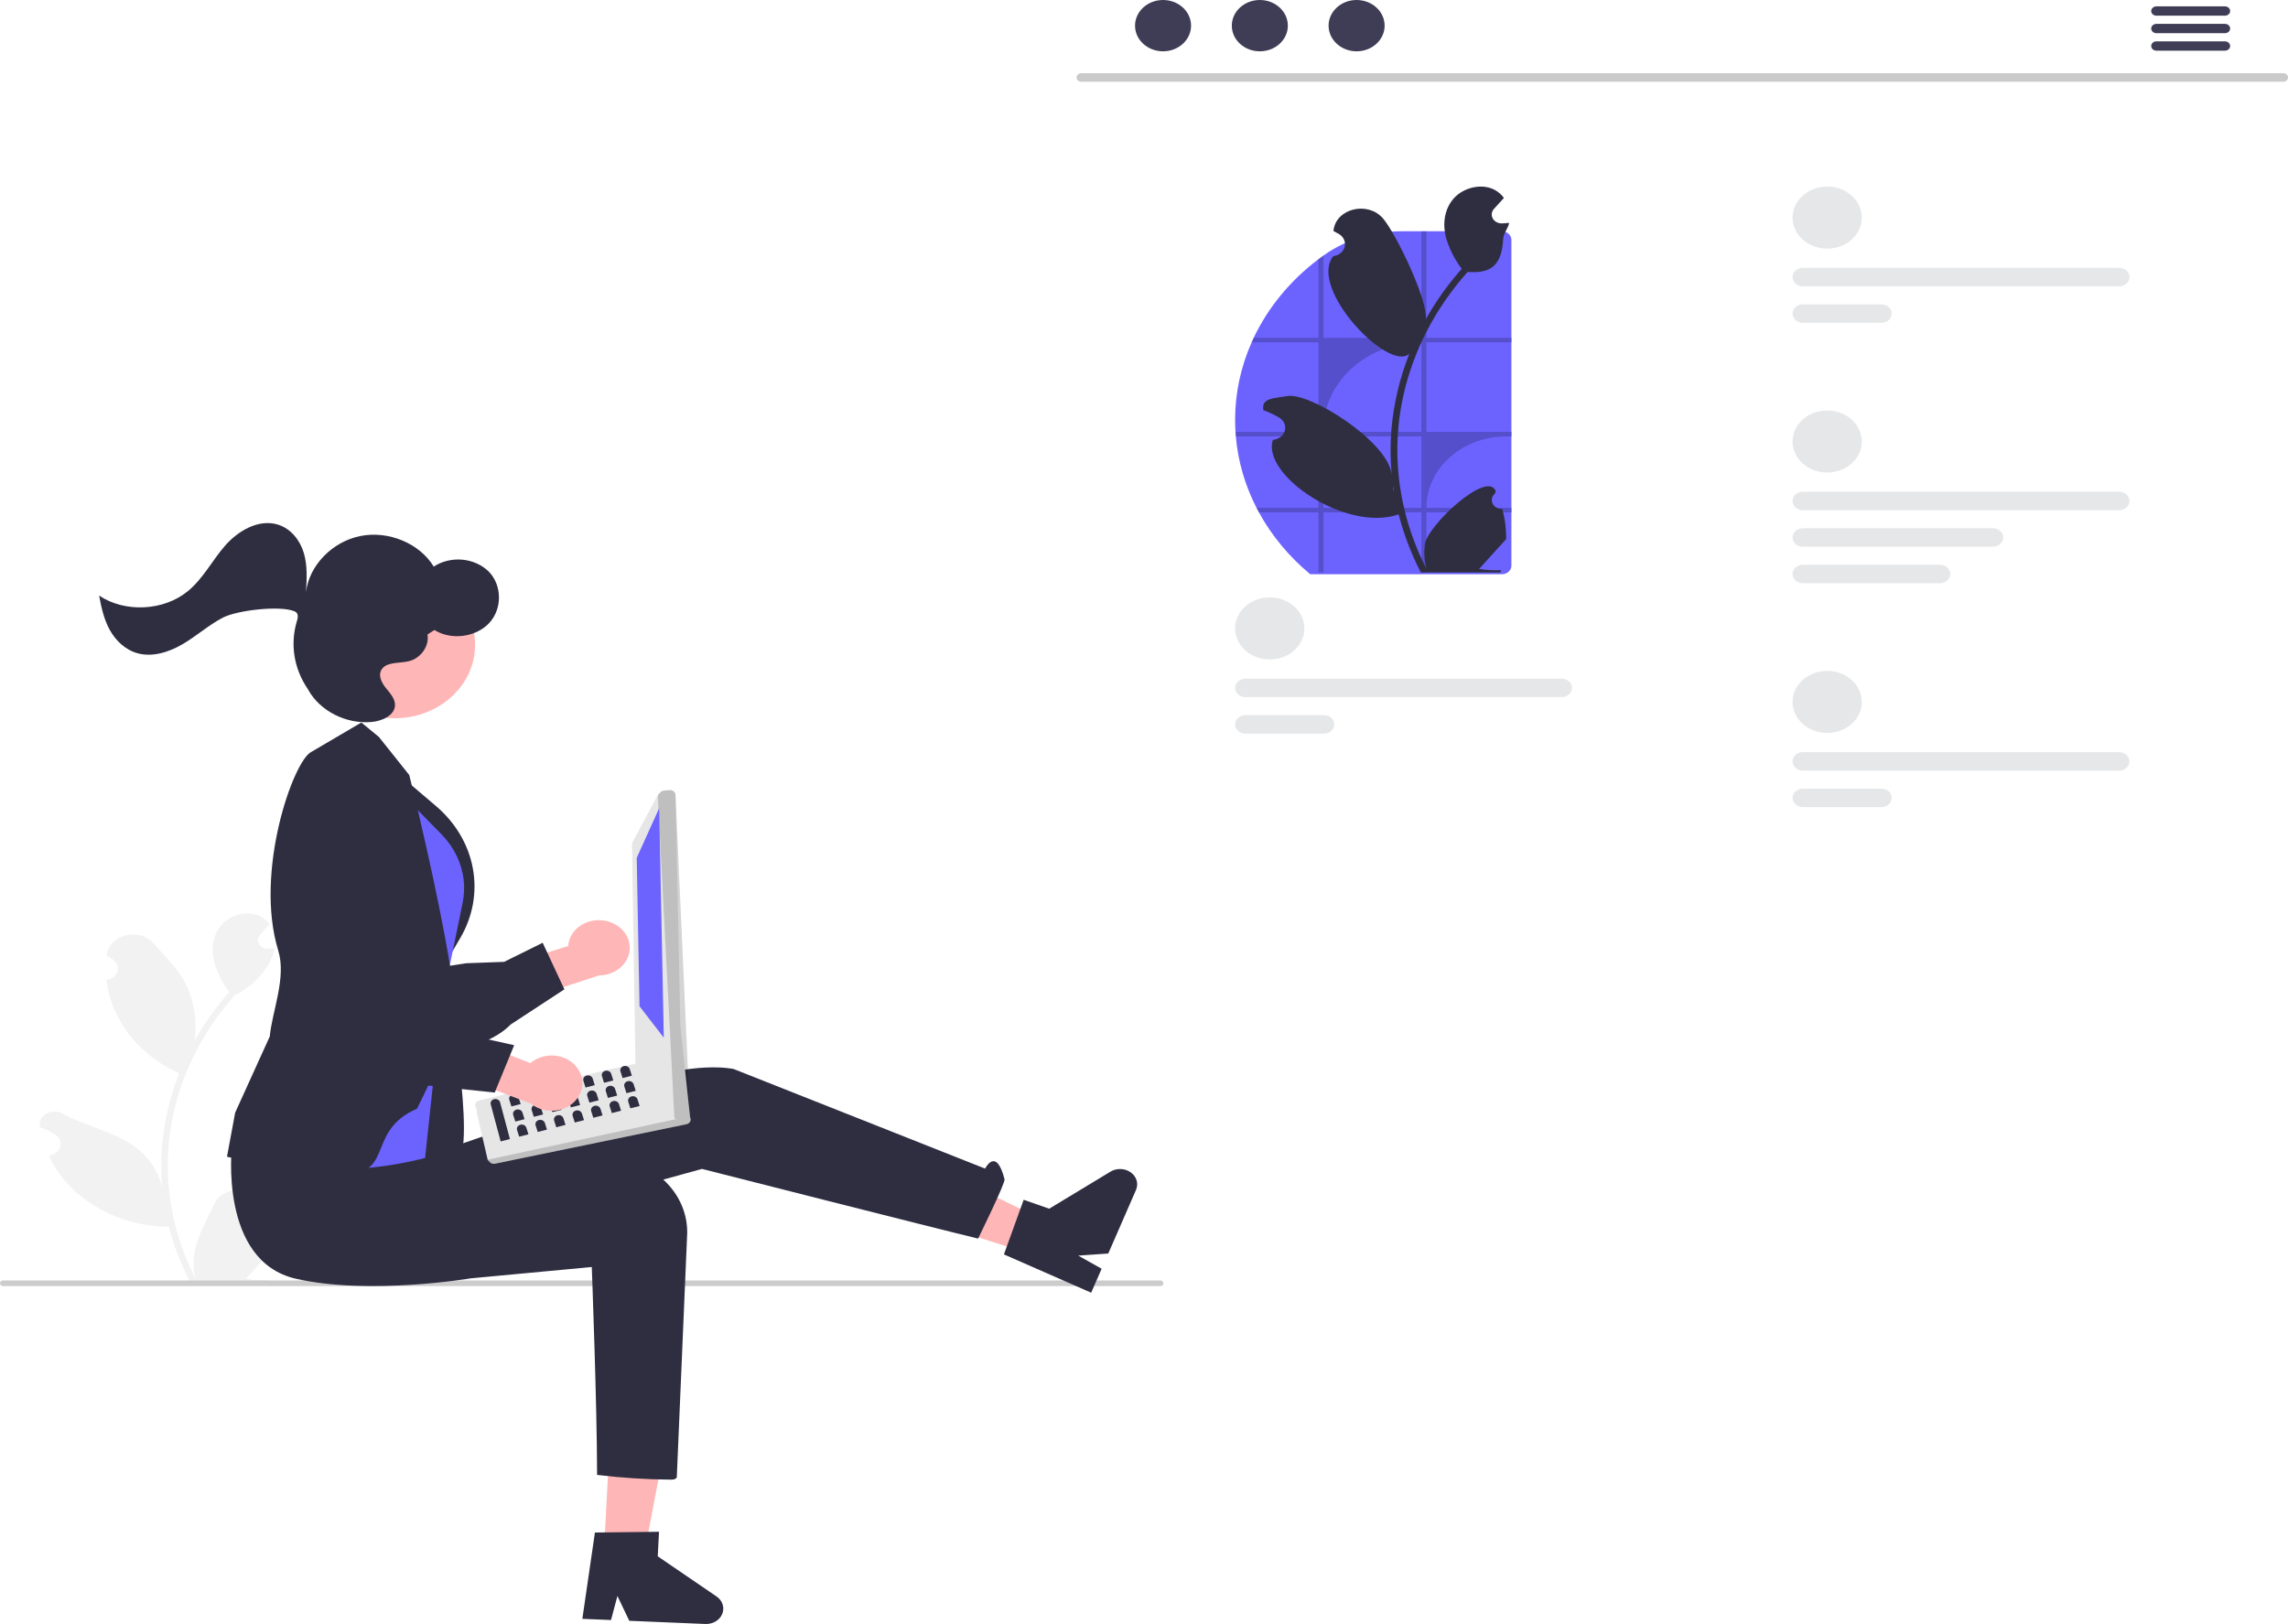
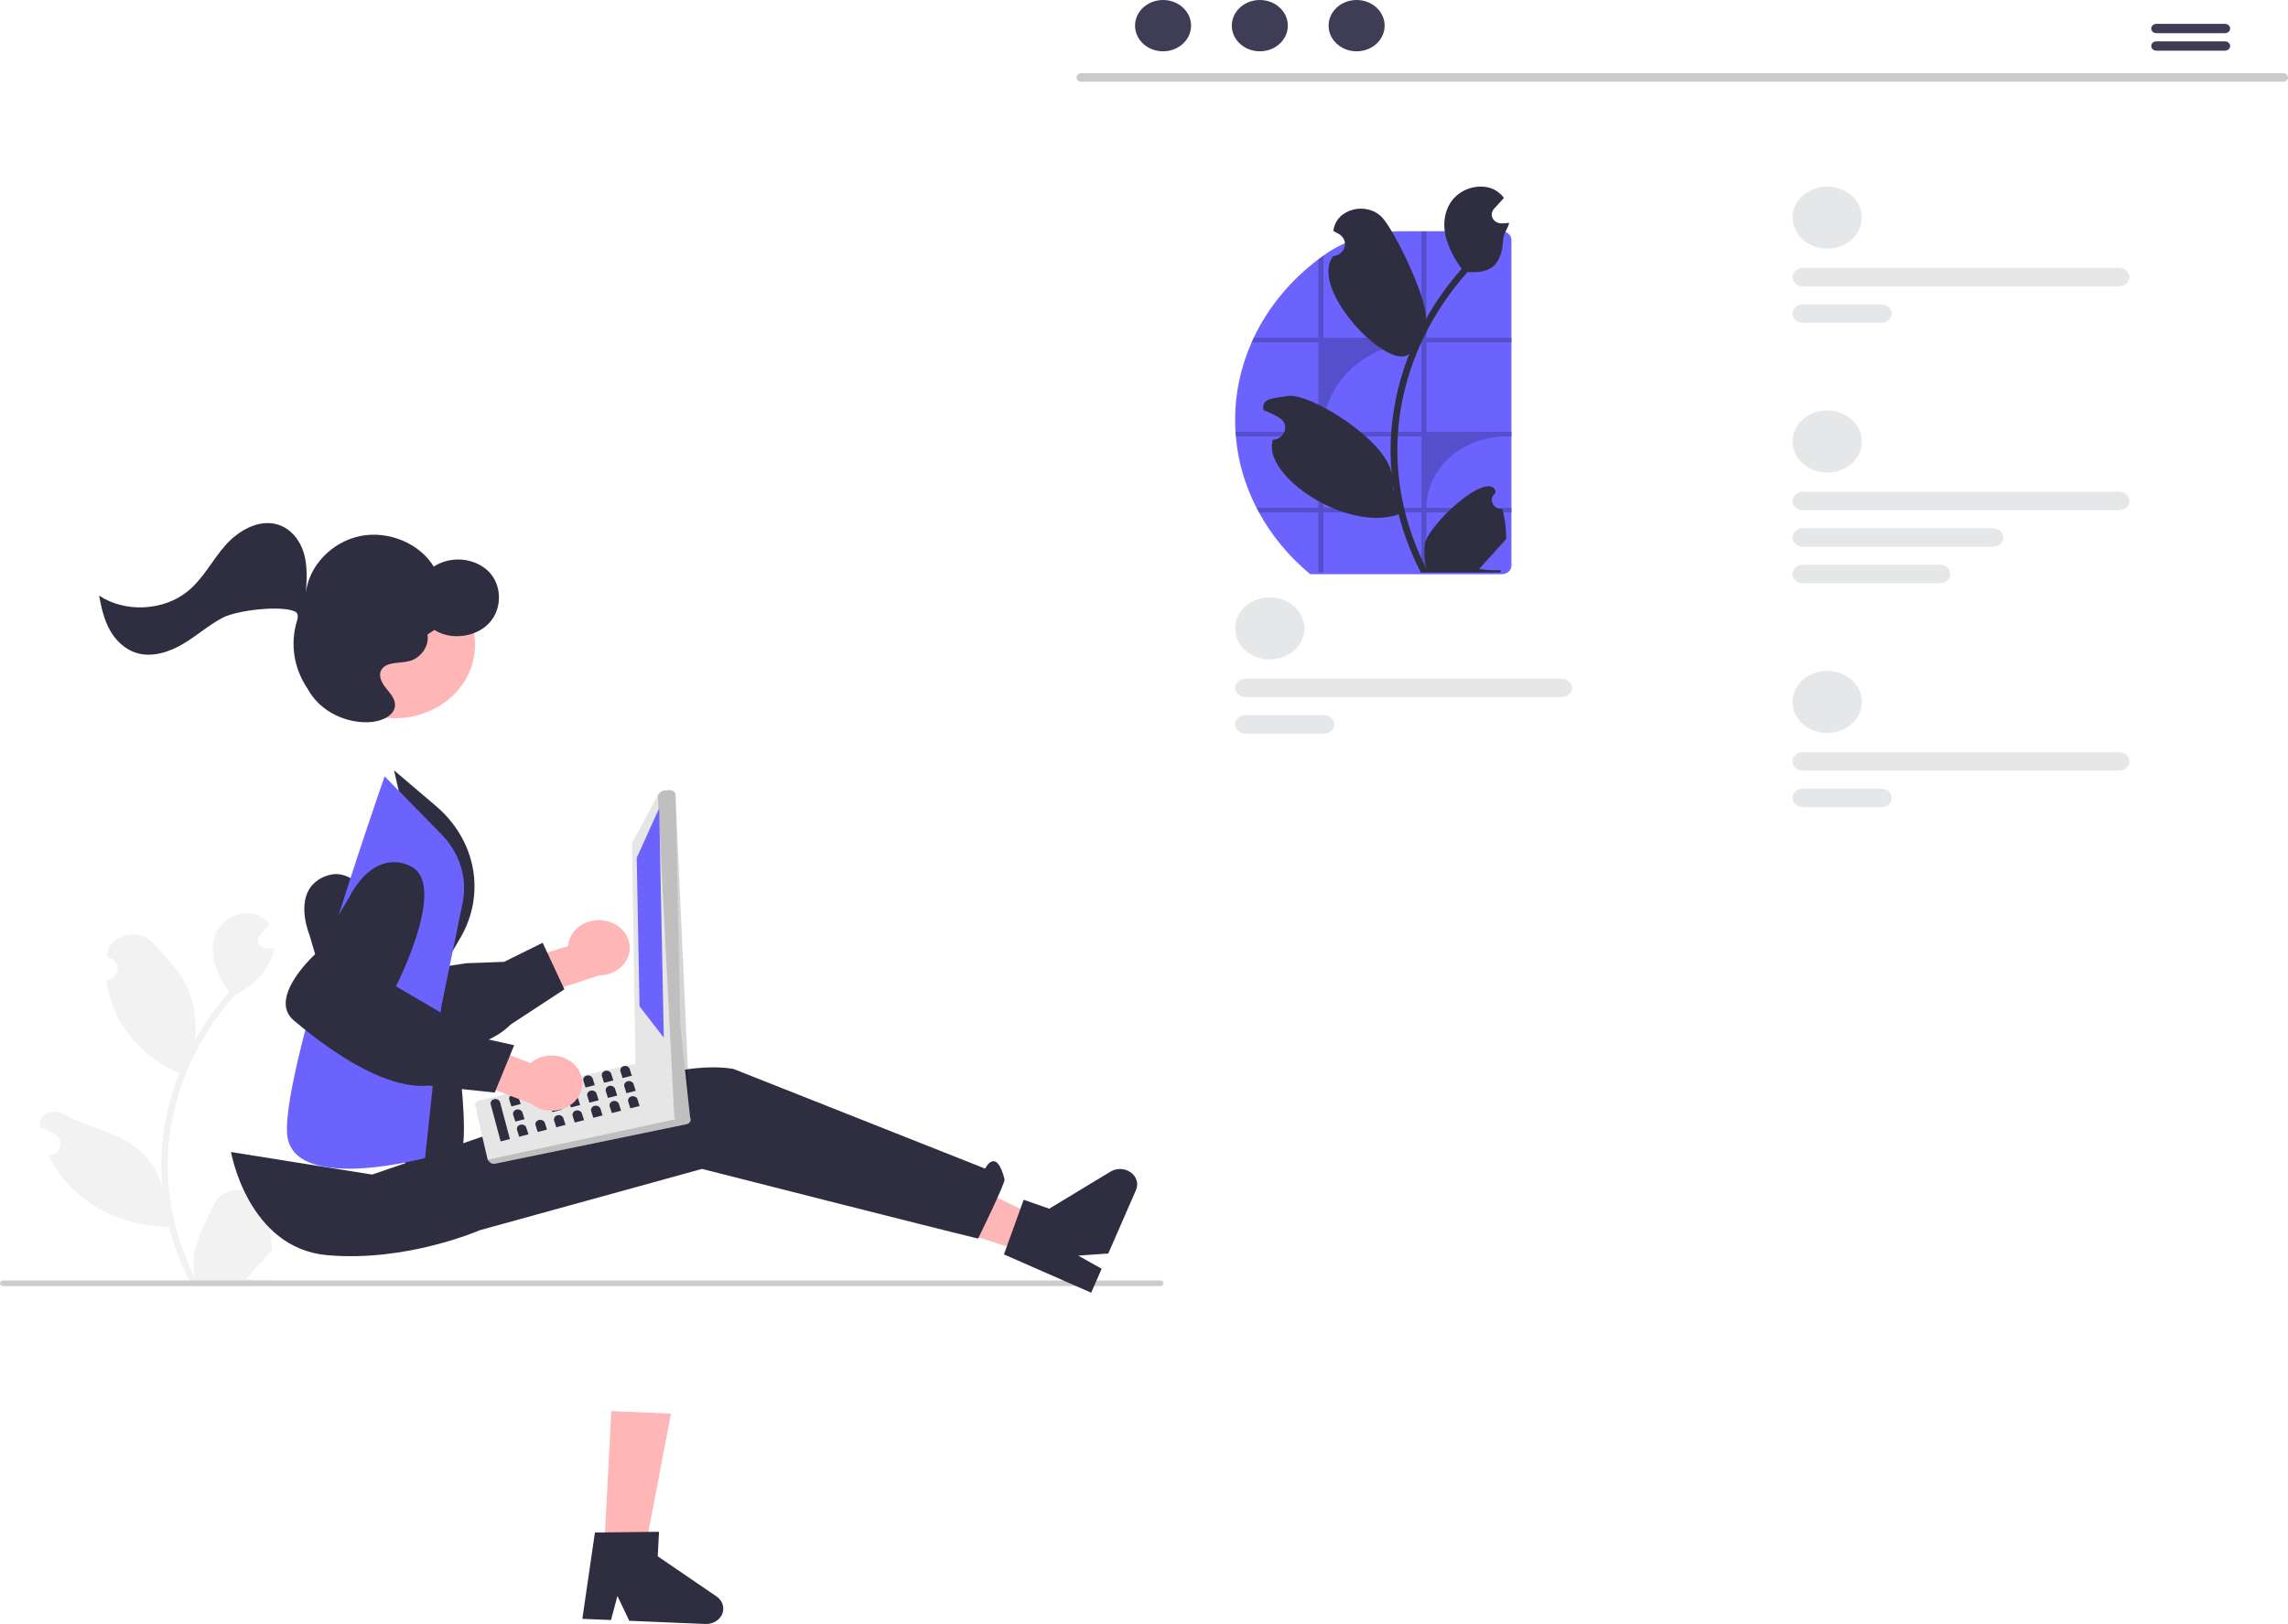
<svg xmlns="http://www.w3.org/2000/svg" width="500" height="355" viewBox="0 0 500 355" fill="none">
  <g clip-path="url(#clip0_186_1927)">
    <path d="M58.581 267.043C58.153 267.061 57.729 266.96 57.367 266.755C57.005 266.549 56.722 266.249 56.557 265.895C56.392 265.541 56.352 265.15 56.443 264.774C56.534 264.399 56.752 264.058 57.066 263.798C57.119 263.61 57.157 263.475 57.21 263.288C57.191 263.247 57.172 263.206 57.153 263.165C56.722 262.253 55.999 261.475 55.076 260.929C54.153 260.383 53.071 260.094 51.965 260.098C50.859 260.101 49.779 260.398 48.861 260.95C47.942 261.502 47.226 262.284 46.803 263.2C45.11 266.853 42.955 270.513 42.424 274.376C42.191 276.083 42.289 277.814 42.716 279.492C38.74 271.72 36.675 263.273 36.662 254.723C36.661 252.577 36.794 250.434 37.06 248.301C37.28 246.554 37.586 244.818 37.976 243.095C40.107 233.746 44.682 224.983 51.326 217.527C54.542 215.955 57.142 213.537 58.778 210.599C59.37 209.543 59.788 208.416 60.02 207.253C59.658 207.295 59.289 207.322 58.926 207.343C58.813 207.349 58.694 207.354 58.581 207.359L58.539 207.361C58.14 207.377 57.745 207.289 57.4 207.109C57.056 206.928 56.777 206.662 56.597 206.343C56.418 206.023 56.345 205.664 56.388 205.309C56.431 204.953 56.587 204.616 56.839 204.339C56.995 204.166 57.152 203.993 57.309 203.821C57.547 203.554 57.79 203.293 58.028 203.027C58.056 203.001 58.081 202.975 58.105 202.947C58.379 202.643 58.653 202.345 58.926 202.041C58.427 201.346 57.755 200.765 56.964 200.341C54.222 198.902 50.44 199.899 48.46 202.121C46.474 204.343 46.099 207.46 46.789 210.237C47.467 212.599 48.59 214.841 50.107 216.866C49.959 217.037 49.804 217.202 49.655 217.372C46.938 220.504 44.569 223.867 42.583 227.412C43.066 223.44 42.49 219.422 40.902 215.688C39.292 212.209 36.275 209.278 33.619 206.27C30.428 202.657 23.884 204.234 23.322 208.814C23.316 208.859 23.311 208.903 23.306 208.947C23.7 209.147 24.087 209.358 24.465 209.582C24.939 209.867 25.307 210.273 25.52 210.748C25.733 211.223 25.781 211.744 25.657 212.243C25.534 212.743 25.244 213.198 24.828 213.547C24.411 213.897 23.886 214.126 23.322 214.204L23.264 214.212C23.405 215.487 23.653 216.75 24.007 217.99C25.034 221.454 26.848 224.69 29.335 227.496C31.823 230.302 34.931 232.618 38.464 234.297C38.696 234.404 38.922 234.51 39.154 234.611C37.159 239.678 35.907 244.955 35.431 250.31C35.161 253.47 35.177 256.644 35.478 259.801L35.461 259.689C34.699 256.179 32.609 253.011 29.544 250.721C24.99 247.369 18.557 246.135 13.645 243.44C13.123 243.14 12.516 242.98 11.895 242.978C11.275 242.977 10.667 243.135 10.143 243.433C9.62 243.731 9.202 244.157 8.94 244.661C8.677 245.164 8.581 245.725 8.663 246.276C8.669 246.315 8.676 246.354 8.683 246.394C9.415 246.661 10.128 246.969 10.818 247.316C11.212 247.515 11.599 247.727 11.977 247.951C12.451 248.235 12.819 248.641 13.032 249.116C13.245 249.591 13.293 250.112 13.169 250.612C13.046 251.111 12.757 251.566 12.34 251.916C11.923 252.266 11.398 252.495 10.834 252.573L10.776 252.581C10.735 252.586 10.699 252.591 10.657 252.597C11.908 255.274 13.665 257.738 15.849 259.881C18.547 262.476 21.808 264.549 25.432 265.974C29.056 267.399 32.966 268.145 36.924 268.168H36.929C38.004 272.351 39.56 276.423 41.574 280.318H58.165C58.224 280.152 58.278 279.982 58.331 279.817C56.796 279.903 55.254 279.821 53.741 279.572C54.972 278.218 56.203 276.854 57.434 275.5C57.461 275.475 57.487 275.448 57.511 275.42C58.135 274.728 58.766 274.04 59.39 273.347L59.39 273.347C59.424 271.223 59.152 269.105 58.581 267.043L58.581 267.043Z" fill="#F2F2F2" />
    <path d="M254.242 280.519C254.242 280.6 254.224 280.68 254.19 280.755C254.155 280.83 254.104 280.898 254.041 280.955C253.977 281.012 253.901 281.058 253.817 281.089C253.733 281.12 253.644 281.135 253.553 281.135H0.688C0.506 281.135 0.331 281.07 0.202 280.955C0.073 280.839 0 280.682 0 280.519C0 280.355 0.073 280.198 0.202 280.082C0.331 279.967 0.506 279.902 0.688 279.902H253.553C253.644 279.902 253.733 279.917 253.817 279.948C253.901 279.979 253.977 280.025 254.041 280.082C254.104 280.139 254.155 280.207 254.19 280.282C254.224 280.357 254.242 280.437 254.242 280.519Z" fill="#CCCCCC" />
    <path d="M132.41 201.308C131.458 201.104 130.467 201.089 129.508 201.265C128.549 201.441 127.644 201.803 126.858 202.327C126.072 202.85 125.423 203.521 124.958 204.293C124.493 205.065 124.222 205.919 124.165 206.795L109.709 211.304L110.624 219.844L130.938 213.22C132.587 213.209 134.173 212.656 135.397 211.666C136.621 210.676 137.397 209.318 137.579 207.85C137.76 206.382 137.334 204.905 136.382 203.699C135.429 202.493 134.016 201.642 132.41 201.308Z" fill="#FFB6B6" />
    <path d="M108.851 226.131C103.103 229.721 92.977 231.558 79.195 231.473C78.432 231.475 77.677 231.335 76.977 231.062C76.278 230.788 75.649 230.388 75.132 229.886C71.444 226.444 71.588 218.589 71.611 217.83L67.569 204.18C67.482 203.971 65.245 198.37 67.521 194.459C68.005 193.642 68.681 192.929 69.502 192.368C70.323 191.807 71.27 191.413 72.278 191.211C80.826 189.178 88.861 209.683 89.882 212.392L101.878 210.561L110.163 210.256L118.591 206.087L123.336 216.264L111.593 223.955C110.783 224.779 109.862 225.51 108.851 226.131Z" fill="#2F2E41" />
    <path d="M131.997 339L140.834 339.37L146.631 309.004L133.59 308.458L131.997 339Z" fill="#FFB6B6" />
    <path d="M130.01 335.002L144.017 334.84L143.737 340.203L156.588 348.979C157.223 349.412 157.687 350.016 157.911 350.702C158.136 351.388 158.11 352.121 157.837 352.793C157.564 353.465 157.059 354.041 156.395 354.438C155.731 354.834 154.943 355.03 154.145 354.996L137.516 354.3L134.926 348.875L133.53 354.132L127.26 353.87L130.01 335.002Z" fill="#2F2E41" />
    <path d="M224.254 273.8L227.473 266.416L197.224 251.776L181.943 260.383L224.254 273.8Z" fill="#FFB6B6" />
    <path d="M219.391 274.208L223.703 262.264L229.283 264.218L242.674 256.115C243.335 255.715 244.122 255.515 244.919 255.544C245.717 255.573 246.483 255.829 247.106 256.276C247.729 256.722 248.177 257.336 248.383 258.027C248.59 258.717 248.545 259.449 248.254 260.115L242.195 274.011L235.631 274.473L240.743 277.341L238.459 282.58L219.391 274.208Z" fill="#2F2E41" />
    <path d="M50.479 251.824C50.479 251.824 54.149 272.819 71.497 274.374C88.844 275.928 104.835 268.925 104.835 268.925L153.409 255.519C153.409 255.519 205.074 268.674 213.748 270.746C213.748 270.746 219.73 258.577 219.53 257.792C217.685 250.559 215.282 255.452 215.282 255.452L160.348 233.688C160.348 233.688 151.674 231.615 136.639 237.315C121.605 243.015 81.327 256.755 81.327 256.755L50.479 251.824Z" fill="#2F2E41" />
-     <path d="M50.68 250.537C50.68 250.537 47.787 275.688 64.685 279.531C80.749 283.183 102.907 279.436 102.907 279.436L129.322 276.965C129.322 276.965 130.479 307.38 130.479 322.408C135.846 323.061 141.254 323.407 146.67 323.444C147.827 323.444 147.903 322.901 147.903 322.901L150.143 270.334C150.3 268.048 149.922 265.759 149.032 263.612C148.142 261.466 146.761 259.51 144.977 257.871C143.193 256.231 141.045 254.945 138.673 254.094C136.301 253.243 133.756 252.847 131.202 252.931C129.955 252.973 128.647 253.052 127.278 253.168C111.028 254.564 90.853 251.596 90.853 251.596L50.68 250.537Z" fill="#2F2E41" />
    <path d="M97.552 214.051C97.552 214.051 104.412 251.228 99.776 254.195C95.14 257.163 88.782 257.175 88.782 257.175L87.304 236.648L97.552 214.051Z" fill="#2F2E41" />
    <path d="M86.11 168.392L95.283 176.203C99.546 179.834 102.372 184.611 103.332 189.811C104.292 195.01 103.334 200.349 100.602 205.016L96.218 212.509L86.11 168.392Z" fill="#2F2E41" />
    <path d="M84.059 169.706L96.488 182.392C99.215 185.176 100.906 188.654 101.323 192.34C101.513 194.014 101.437 195.703 101.097 197.358L96.413 220.176L92.892 253.128C92.892 253.128 65.712 260.508 62.93 249.112C60.148 237.717 84.059 169.706 84.059 169.706Z" fill="#6C63FF" />
-     <path d="M72.392 256.225C54.525 253.557 50.148 253.027 49.876 252.934L49.603 252.84L51.394 243.21L58.956 226.558C59.447 221.111 62.632 213.731 60.81 207.803C55.513 190.57 64.119 166.217 68.055 164.351L78.966 157.941L82.796 161.088L89.437 169.419C94.901 191.23 98.675 211.559 98.491 212.802L95.119 234.155L91.145 242.346C79.09 247.558 87.196 258.436 72.392 256.225Z" fill="#2F2E41" />
    <path d="M104.74 240.56L132.794 233.834L135.264 233.309L137.025 232.934L139.078 232.499L139.094 232.496C139.392 232.435 139.705 232.482 139.965 232.626L150.382 243.818C150.476 243.87 150.559 243.937 150.627 244.015C150.655 244.035 150.68 244.059 150.701 244.085C150.816 244.226 150.891 244.39 150.919 244.563C150.947 244.736 150.927 244.912 150.86 245.076C150.794 245.241 150.684 245.388 150.539 245.505C150.395 245.622 150.22 245.706 150.031 245.748L108.181 254.379C107.964 254.423 107.738 254.411 107.528 254.345C107.318 254.278 107.134 254.16 106.996 254.004L106.571 253.511L104.255 243.517L104.091 242.219C103.986 242.099 103.911 241.96 103.873 241.811C103.806 241.542 103.859 241.261 104.021 241.027C104.183 240.793 104.442 240.625 104.74 240.56Z" fill="#E6E6E6" />
    <path opacity="0.17" d="M106.571 253.51L106.998 254.004C107.136 254.16 107.32 254.278 107.529 254.344C107.738 254.411 107.964 254.423 108.18 254.379L150.032 245.748C150.221 245.706 150.396 245.623 150.54 245.506C150.685 245.389 150.795 245.241 150.861 245.077C150.927 244.913 150.947 244.737 150.919 244.564C150.891 244.391 150.816 244.227 150.701 244.086C150.68 244.06 150.656 244.036 150.628 244.016L106.571 253.51Z" fill="black" />
    <path d="M138.869 232.426L138.111 184.616C138.08 184.328 138.177 184.041 138.382 183.817L143.744 173.815L144.301 173.209C144.508 172.987 144.804 172.847 145.125 172.818L146.293 172.721C146.614 172.692 146.935 172.78 147.185 172.963C147.434 173.147 147.593 173.412 147.624 173.7L148.675 224.288L148.676 224.291L149.197 229.162L149.814 234.946L149.816 234.953L150.779 243.953C150.797 244.106 150.778 244.262 150.722 244.408C150.667 244.555 150.576 244.689 150.457 244.801C150.341 244.915 150.199 245.005 150.041 245.065C149.883 245.126 149.713 245.156 149.541 245.152L148.781 245.139C148.49 245.132 148.211 245.033 147.993 244.86L147.568 244.518L147.371 244.357L139.271 233.137C139.041 232.955 138.897 232.7 138.869 232.426Z" fill="#E6E6E6" />
    <path opacity="0.17" d="M143.746 173.815L147.37 244.359L147.569 244.518L147.992 244.859C148.21 245.032 148.489 245.131 148.781 245.138L149.541 245.151C149.713 245.154 149.884 245.124 150.042 245.063C150.201 245.003 150.343 244.913 150.46 244.8C150.577 244.687 150.665 244.553 150.721 244.407C150.776 244.261 150.796 244.106 150.78 243.952L147.623 173.702C147.592 173.413 147.434 173.148 147.185 172.963C146.936 172.779 146.615 172.691 146.293 172.719L145.124 172.819C144.965 172.832 144.811 172.873 144.67 172.94C144.529 173.008 144.404 173.099 144.304 173.21L143.746 173.815Z" fill="black" />
    <path d="M144.051 176.666L139.146 187.514L139.753 219.966L145.063 226.847L144.051 176.666Z" fill="#6C63FF" />
    <path d="M107.973 240.274C107.705 240.342 107.478 240.504 107.342 240.722C107.206 240.941 107.173 241.199 107.249 241.439L109.41 249.508L111.434 248.991L109.274 240.923C109.197 240.682 109.017 240.479 108.773 240.357C108.529 240.235 108.242 240.205 107.973 240.274Z" fill="#2F2E41" />
    <path d="M112.022 239.241C111.754 239.309 111.527 239.47 111.391 239.689C111.255 239.907 111.222 240.165 111.298 240.406L111.759 241.857L113.784 241.341L113.323 239.889C113.246 239.649 113.066 239.445 112.822 239.324C112.578 239.202 112.291 239.172 112.022 239.241Z" fill="#2F2E41" />
    <path d="M116.071 238.208C115.802 238.276 115.575 238.437 115.44 238.656C115.304 238.875 115.271 239.132 115.347 239.373L115.808 240.824L117.832 240.308L117.371 238.856C117.295 238.616 117.115 238.412 116.871 238.291C116.627 238.169 116.339 238.139 116.071 238.208Z" fill="#2F2E41" />
    <path d="M120.12 237.174C119.851 237.243 119.624 237.404 119.489 237.623C119.353 237.841 119.319 238.099 119.396 238.34L119.857 239.791L121.881 239.274L121.42 237.823C121.344 237.583 121.164 237.379 120.92 237.258C120.676 237.136 120.388 237.106 120.12 237.174Z" fill="#2F2E41" />
    <path d="M124.169 236.141C123.9 236.21 123.673 236.371 123.537 236.59C123.402 236.808 123.368 237.066 123.445 237.307L123.906 238.758L125.93 238.241L125.469 236.79C125.392 236.549 125.212 236.346 124.969 236.224C124.725 236.103 124.437 236.073 124.169 236.141Z" fill="#2F2E41" />
    <path d="M128.217 235.108C127.949 235.177 127.722 235.338 127.586 235.557C127.45 235.775 127.417 236.033 127.493 236.274L127.955 237.725L129.979 237.208L129.518 235.757C129.441 235.517 129.261 235.313 129.017 235.191C128.774 235.07 128.486 235.04 128.217 235.108Z" fill="#2F2E41" />
    <path d="M132.266 234.075C131.998 234.144 131.771 234.305 131.635 234.523C131.499 234.742 131.466 235 131.542 235.24L132.003 236.692L134.028 236.175L133.567 234.724C133.49 234.483 133.31 234.28 133.066 234.158C132.822 234.037 132.535 234.007 132.266 234.075Z" fill="#2F2E41" />
    <path d="M136.315 233.042C136.047 233.11 135.82 233.272 135.684 233.49C135.548 233.709 135.515 233.967 135.591 234.207L136.052 235.658L138.077 235.142L137.615 233.691C137.539 233.45 137.359 233.247 137.115 233.125C136.871 233.003 136.583 232.973 136.315 233.042Z" fill="#2F2E41" />
    <path d="M112.872 242.549C112.603 242.618 112.376 242.779 112.24 242.998C112.105 243.216 112.071 243.474 112.148 243.715L112.609 245.166L114.633 244.649L114.172 243.198C114.096 242.958 113.916 242.754 113.672 242.633C113.428 242.511 113.14 242.481 112.872 242.549Z" fill="#2F2E41" />
-     <path d="M116.921 241.516C116.652 241.585 116.425 241.746 116.289 241.965C116.154 242.183 116.12 242.441 116.197 242.682L116.658 244.133L118.682 243.616L118.221 242.165C118.145 241.924 117.965 241.721 117.721 241.599C117.477 241.478 117.189 241.448 116.921 241.516Z" fill="#2F2E41" />
    <path d="M120.969 240.483C120.701 240.552 120.474 240.713 120.338 240.932C120.203 241.15 120.169 241.408 120.245 241.649L120.707 243.1L122.731 242.583L122.27 241.132C122.193 240.892 122.013 240.688 121.77 240.566C121.526 240.445 121.238 240.415 120.969 240.483Z" fill="#2F2E41" />
    <path d="M125.018 239.45C124.75 239.519 124.523 239.68 124.387 239.898C124.251 240.117 124.218 240.375 124.294 240.615L124.755 242.067L126.78 241.55L126.319 240.099C126.242 239.858 126.062 239.655 125.818 239.533C125.575 239.412 125.287 239.382 125.018 239.45Z" fill="#2F2E41" />
    <path d="M129.067 238.417C128.798 238.485 128.571 238.647 128.436 238.865C128.3 239.084 128.267 239.342 128.343 239.582L128.804 241.033L130.828 240.517L130.367 239.066C130.291 238.825 130.111 238.622 129.867 238.5C129.623 238.378 129.335 238.348 129.067 238.417Z" fill="#2F2E41" />
    <path d="M133.116 237.384C132.848 237.452 132.621 237.614 132.485 237.832C132.349 238.051 132.316 238.309 132.392 238.549L132.853 240.001L134.878 239.484L134.416 238.033C134.34 237.792 134.16 237.589 133.916 237.467C133.672 237.345 133.384 237.315 133.116 237.384Z" fill="#2F2E41" />
    <path d="M137.165 236.351C136.896 236.419 136.669 236.581 136.534 236.799C136.398 237.018 136.364 237.275 136.441 237.516L136.902 238.967L138.926 238.451L138.465 236.999C138.389 236.759 138.209 236.555 137.965 236.434C137.721 236.312 137.433 236.282 137.165 236.351Z" fill="#2F2E41" />
    <path d="M113.721 245.858C113.453 245.927 113.226 246.088 113.09 246.307C112.954 246.525 112.921 246.783 112.997 247.024L113.459 248.475L115.483 247.958L115.022 246.507C114.945 246.267 114.765 246.063 114.522 245.941C114.278 245.82 113.99 245.79 113.721 245.858Z" fill="#2F2E41" />
    <path d="M117.77 244.825C117.502 244.894 117.275 245.055 117.139 245.273C117.003 245.492 116.97 245.75 117.046 245.99L117.507 247.442L119.532 246.925L119.071 245.474C118.994 245.233 118.814 245.03 118.57 244.908C118.326 244.787 118.039 244.757 117.77 244.825Z" fill="#2F2E41" />
    <path d="M121.819 243.792C121.551 243.86 121.324 244.022 121.188 244.24C121.052 244.459 121.019 244.717 121.095 244.957L121.556 246.409L123.581 245.892L123.12 244.441C123.043 244.2 122.863 243.997 122.619 243.875C122.375 243.753 122.088 243.723 121.819 243.792Z" fill="#2F2E41" />
    <path d="M125.868 242.759C125.6 242.827 125.373 242.989 125.237 243.207C125.101 243.426 125.068 243.684 125.144 243.924L125.605 245.376L127.63 244.859L127.168 243.408C127.092 243.167 126.912 242.964 126.668 242.842C126.424 242.72 126.136 242.69 125.868 242.759Z" fill="#2F2E41" />
    <path d="M129.917 241.726C129.648 241.794 129.421 241.956 129.286 242.174C129.15 242.393 129.117 242.65 129.193 242.891L129.654 244.342L131.678 243.826L131.217 242.374C131.141 242.134 130.961 241.93 130.717 241.809C130.473 241.687 130.185 241.657 129.917 241.726Z" fill="#2F2E41" />
    <path d="M133.966 240.692C133.697 240.761 133.47 240.922 133.334 241.141C133.199 241.359 133.165 241.617 133.242 241.858L133.703 243.309L135.727 242.793L135.266 241.341C135.19 241.101 135.01 240.897 134.766 240.776C134.522 240.654 134.234 240.624 133.966 240.692Z" fill="#2F2E41" />
    <path d="M138.014 239.66C137.746 239.728 137.519 239.889 137.383 240.108C137.248 240.326 137.214 240.584 137.291 240.825L137.752 242.276L139.776 241.76L139.315 240.308C139.238 240.068 139.058 239.864 138.815 239.743C138.571 239.621 138.283 239.591 138.014 239.66Z" fill="#2F2E41" />
    <path d="M126.119 233.398C125.576 232.667 124.861 232.053 124.024 231.597C123.187 231.141 122.249 230.856 121.276 230.76C120.303 230.664 119.318 230.761 118.39 231.043C117.463 231.325 116.617 231.786 115.91 232.394L101.892 226.886L96.079 233.704L115.997 241.232C117.215 242.229 118.797 242.79 120.446 242.811C122.094 242.832 123.694 242.309 124.941 241.344C126.189 240.378 126.998 239.036 127.215 237.571C127.432 236.107 127.042 234.622 126.119 233.398Z" fill="#FFB6B6" />
    <path d="M90.007 237.232C83.069 236.36 74.252 231.533 64.214 223.07C63.654 222.607 63.206 222.043 62.901 221.417C62.596 220.79 62.439 220.113 62.441 219.43C62.35 214.659 68.419 208.989 69.011 208.447L76.41 195.978C76.505 195.772 79.117 190.303 83.754 188.823C84.73 188.519 85.766 188.409 86.794 188.498C87.821 188.588 88.815 188.875 89.707 189.342C97.515 193.062 87.841 212.99 86.533 215.599L96.715 221.569L103.019 226.395L112.362 228.477L108.115 238.83L93.669 237.308C92.45 237.418 91.22 237.393 90.007 237.232Z" fill="#2F2E41" />
    <path d="M103.689 142.911C104.859 134.165 98.067 126.243 88.519 125.218C78.971 124.193 70.282 130.452 69.113 139.199C67.944 147.946 74.736 155.868 84.284 156.893C93.832 157.918 102.52 151.658 103.689 142.911Z" fill="#FFB6B6" />
    <path d="M41.058 129.22C44.407 126.464 46.349 122.54 49.165 119.305C51.98 116.07 56.486 113.388 60.696 114.663C63.598 115.542 65.584 118.143 66.398 120.893C67.212 123.643 67.043 126.561 66.868 129.418C67.575 123.583 72.615 118.394 78.765 117.168C84.914 115.942 91.7 118.775 94.782 123.854C96.58 122.684 98.794 122.146 101.006 122.341C103.218 122.536 105.272 123.452 106.781 124.914C109.742 127.927 109.8 133.062 106.908 136.189C104.015 139.315 98.564 140.011 94.939 137.715L93.417 138.698C93.865 141.198 91.987 143.894 89.351 144.534C87.213 145.053 84.35 144.621 83.331 146.457C82.618 147.74 83.424 149.277 84.347 150.42C85.269 151.564 86.385 152.762 86.322 154.201C86.227 156.371 83.547 157.611 81.232 157.823C75.652 158.333 69.924 155.431 67.366 150.797C67.317 150.707 67.262 150.617 67.203 150.527C65.715 148.324 64.743 145.873 64.348 143.323C63.953 140.772 64.142 138.177 64.904 135.694C65.213 134.72 65.134 133.962 64.401 133.645C61.234 132.273 51.694 133.414 48.636 135.042C45.577 136.67 42.993 138.981 40.021 140.745C37.048 142.508 33.399 143.723 30.048 142.796C27.364 142.053 25.269 140.018 23.987 137.696C22.705 135.375 22.137 132.769 21.661 130.188C27.308 133.98 35.787 133.556 41.058 129.22Z" fill="#2F2E41" />
    <path d="M498.978 17.869H236.281C236.008 17.864 235.748 17.763 235.556 17.588C235.365 17.413 235.258 17.178 235.258 16.933C235.258 16.688 235.365 16.453 235.556 16.278C235.748 16.103 236.008 16.002 236.281 15.997H498.978C499.251 16.002 499.511 16.103 499.703 16.278C499.894 16.453 500.001 16.688 500.001 16.933C500.001 17.178 499.894 17.413 499.703 17.588C499.511 17.763 499.251 17.864 498.978 17.869Z" fill="#CACACA" />
    <path d="M254.163 11.217C257.544 11.217 260.285 8.706 260.285 5.609C260.285 2.511 257.544 0 254.163 0C250.782 0 248.041 2.511 248.041 5.609C248.041 8.706 250.782 11.217 254.163 11.217Z" fill="#3F3D56" />
    <path d="M275.313 11.217C278.694 11.217 281.435 8.706 281.435 5.609C281.435 2.511 278.694 0 275.313 0C271.931 0 269.19 2.511 269.19 5.609C269.19 8.706 271.931 11.217 275.313 11.217Z" fill="#3F3D56" />
    <path d="M296.462 11.217C299.844 11.217 302.585 8.706 302.585 5.609C302.585 2.511 299.844 0 296.462 0C293.081 0 290.34 2.511 290.34 5.609C290.34 8.706 293.081 11.217 296.462 11.217Z" fill="#3F3D56" />
-     <path d="M486.244 1.39H471.221C470.923 1.395 470.639 1.505 470.431 1.696C470.222 1.886 470.105 2.143 470.105 2.41C470.105 2.676 470.222 2.933 470.431 3.123C470.639 3.314 470.923 3.424 471.221 3.429H486.244C486.542 3.424 486.826 3.314 487.034 3.123C487.243 2.933 487.359 2.676 487.359 2.41C487.359 2.143 487.243 1.886 487.034 1.696C486.826 1.505 486.542 1.395 486.244 1.39Z" fill="#3F3D56" />
    <path d="M486.244 5.217H471.221C470.923 5.222 470.639 5.332 470.431 5.522C470.222 5.713 470.105 5.969 470.105 6.236C470.105 6.503 470.222 6.759 470.431 6.95C470.639 7.14 470.923 7.25 471.221 7.255H486.244C486.542 7.25 486.826 7.14 487.034 6.95C487.243 6.759 487.359 6.503 487.359 6.236C487.359 5.969 487.243 5.713 487.034 5.522C486.826 5.332 486.542 5.222 486.244 5.217Z" fill="#3F3D56" />
    <path d="M486.244 9.038H471.221C470.923 9.043 470.639 9.153 470.431 9.344C470.222 9.534 470.105 9.791 470.105 10.057C470.105 10.324 470.222 10.581 470.431 10.771C470.639 10.962 470.923 11.072 471.221 11.077H486.244C486.542 11.072 486.826 10.962 487.034 10.771C487.243 10.581 487.359 10.324 487.359 10.057C487.359 9.791 487.243 9.534 487.034 9.344C486.826 9.153 486.542 9.043 486.244 9.038Z" fill="#3F3D56" />
    <path d="M38.425 233.033L38.434 233.022L38.425 233.043V233.033Z" fill="#2F2E41" />
    <path d="M399.298 54.35C403.479 54.35 406.868 51.313 406.868 47.567C406.868 43.821 403.479 40.784 399.298 40.784C395.118 40.784 391.729 43.821 391.729 47.567C391.729 51.313 395.118 54.35 399.298 54.35Z" fill="#E6E7E8" />
    <path d="M463.093 62.587H393.983C393.687 62.587 393.394 62.535 393.12 62.434C392.846 62.333 392.597 62.184 392.387 61.996C392.178 61.809 392.011 61.586 391.898 61.341C391.784 61.095 391.726 60.832 391.726 60.567C391.726 60.301 391.784 60.038 391.898 59.793C392.011 59.548 392.178 59.325 392.387 59.138C392.597 58.95 392.846 58.801 393.12 58.7C393.394 58.599 393.687 58.547 393.983 58.547H463.093C463.389 58.547 463.683 58.599 463.957 58.7C464.231 58.801 464.48 58.95 464.689 59.138C464.899 59.325 465.065 59.548 465.179 59.793C465.292 60.038 465.351 60.301 465.351 60.567C465.351 60.832 465.292 61.095 465.179 61.341C465.065 61.586 464.899 61.809 464.689 61.996C464.48 62.184 464.231 62.333 463.957 62.434C463.683 62.535 463.389 62.587 463.093 62.587Z" fill="#E6E7E8" />
    <path d="M411.148 70.568H393.984C393.386 70.568 392.812 70.355 392.39 69.976C391.967 69.597 391.729 69.084 391.729 68.548C391.729 68.012 391.967 67.499 392.39 67.12C392.812 66.741 393.386 66.528 393.984 66.528H411.148C411.746 66.528 412.319 66.741 412.742 67.12C413.165 67.499 413.402 68.012 413.402 68.548C413.402 69.084 413.165 69.597 412.742 69.976C412.319 70.355 411.746 70.568 411.148 70.568Z" fill="#E6E7E8" />
    <path d="M399.298 160.218C403.479 160.218 406.868 157.182 406.868 153.436C406.868 149.69 403.479 146.653 399.298 146.653C395.118 146.653 391.729 149.69 391.729 153.436C391.729 157.182 395.118 160.218 399.298 160.218Z" fill="#E6E7E8" />
    <path d="M463.093 168.455H393.984C393.386 168.455 392.812 168.242 392.39 167.863C391.967 167.485 391.73 166.971 391.73 166.435C391.73 165.9 391.967 165.386 392.39 165.007C392.812 164.628 393.386 164.416 393.984 164.416H463.093C463.691 164.416 464.264 164.628 464.687 165.007C465.11 165.386 465.347 165.9 465.347 166.435C465.347 166.971 465.11 167.485 464.687 167.863C464.264 168.242 463.691 168.455 463.093 168.455Z" fill="#E6E7E8" />
    <path d="M411.148 176.436H393.984C393.386 176.436 392.812 176.223 392.39 175.845C391.967 175.466 391.729 174.952 391.729 174.416C391.729 173.881 391.967 173.367 392.39 172.988C392.812 172.609 393.386 172.396 393.984 172.396H411.148C411.746 172.396 412.319 172.609 412.742 172.988C413.165 173.367 413.402 173.881 413.402 174.416C413.402 174.952 413.165 175.466 412.742 175.845C412.319 176.223 411.746 176.436 411.148 176.436Z" fill="#E6E7E8" />
    <path d="M277.481 144.153C281.661 144.153 285.05 141.116 285.05 137.37C285.05 133.624 281.661 130.587 277.481 130.587C273.3 130.587 269.912 133.624 269.912 137.37C269.912 141.116 273.3 144.153 277.481 144.153Z" fill="#E6E7E8" />
    <path d="M341.276 152.389H272.166C271.568 152.389 270.995 152.177 270.572 151.798C270.15 151.419 269.912 150.905 269.912 150.37C269.912 149.834 270.15 149.32 270.572 148.941C270.995 148.563 271.568 148.35 272.166 148.35H341.276C341.873 148.35 342.447 148.563 342.869 148.941C343.292 149.32 343.53 149.834 343.53 150.37C343.53 150.905 343.292 151.419 342.869 151.798C342.447 152.177 341.873 152.389 341.276 152.389Z" fill="#E6E7E8" />
    <path d="M289.331 160.371H272.166C271.568 160.371 270.995 160.158 270.572 159.779C270.149 159.4 269.912 158.886 269.912 158.351C269.912 157.815 270.149 157.301 270.572 156.922C270.995 156.544 271.568 156.331 272.166 156.331H289.331C289.928 156.331 290.502 156.544 290.924 156.922C291.347 157.301 291.584 157.815 291.584 158.351C291.584 158.886 291.347 159.4 290.924 159.779C290.502 160.158 289.928 160.371 289.331 160.371Z" fill="#E6E7E8" />
    <path d="M399.298 103.294C403.479 103.294 406.868 100.257 406.868 96.511C406.868 92.765 403.479 89.728 399.298 89.728C395.118 89.728 391.729 92.765 391.729 96.511C391.729 100.257 395.118 103.294 399.298 103.294Z" fill="#E6E7E8" />
    <path d="M463.093 111.53H393.984C393.386 111.53 392.812 111.317 392.39 110.939C391.967 110.56 391.73 110.046 391.73 109.51C391.73 108.975 391.967 108.461 392.39 108.082C392.812 107.704 393.386 107.491 393.984 107.491H463.093C463.691 107.491 464.264 107.704 464.687 108.082C465.11 108.461 465.347 108.975 465.347 109.51C465.347 110.046 465.11 110.56 464.687 110.939C464.264 111.317 463.691 111.53 463.093 111.53Z" fill="#E6E7E8" />
    <path d="M435.512 119.511H393.984C393.386 119.511 392.812 119.299 392.39 118.92C391.967 118.541 391.729 118.027 391.729 117.492C391.729 116.956 391.967 116.442 392.39 116.063C392.812 115.684 393.386 115.472 393.984 115.472H435.512C436.11 115.472 436.683 115.684 437.106 116.063C437.528 116.442 437.766 116.956 437.766 117.492C437.766 118.027 437.528 118.541 437.106 118.92C436.683 119.299 436.11 119.511 435.512 119.511Z" fill="#E6E7E8" />
    <path d="M423.941 127.493H393.984C393.386 127.493 392.812 127.28 392.39 126.901C391.967 126.522 391.729 126.008 391.729 125.473C391.729 124.937 391.967 124.423 392.39 124.044C392.812 123.666 393.386 123.453 393.984 123.453H423.941C424.539 123.453 425.112 123.666 425.535 124.044C425.957 124.423 426.195 124.937 426.195 125.473C426.195 126.008 425.957 126.522 425.535 126.901C425.112 127.28 424.539 127.493 423.941 127.493Z" fill="#E6E7E8" />
    <path d="M330.289 52.435V123.648C330.288 124.145 330.068 124.621 329.676 124.973C329.284 125.325 328.753 125.523 328.198 125.524H286.326C281.694 121.675 277.893 117.092 275.116 112.007C274.933 111.68 274.759 111.35 274.593 111.014C272.062 106.093 270.53 100.807 270.069 95.404C270.037 95.071 270.012 94.741 269.994 94.406C269.937 93.548 269.912 92.678 269.912 91.805C269.903 85.996 271.127 80.238 273.519 74.838C273.662 74.503 273.813 74.17 273.97 73.84C277.119 67.205 281.961 61.325 288.106 56.671C288.471 56.392 288.841 56.12 289.214 55.857L289.3 55.795C294.108 52.384 300.067 50.535 306.2 50.553H328.198C328.754 50.555 329.286 50.754 329.678 51.106C330.07 51.459 330.29 51.937 330.289 52.435Z" fill="#6C63FF" />
    <path opacity="0.2" d="M330.401 74.838V73.84H311.727V50.553H310.616V73.84H289.214V55.857C288.84 56.12 288.47 56.392 288.106 56.67V73.84H273.97C273.813 74.17 273.662 74.503 273.519 74.838H288.106V94.405H269.995C270.012 94.741 270.037 95.071 270.069 95.404H288.106V111.014H274.593C274.759 111.349 274.933 111.68 275.116 112.007H288.106V125.13H289.214V112.007H310.616V125.13H311.727V112.007H330.401V111.014H311.727C311.726 108.964 312.176 106.934 313.052 105.04C313.927 103.146 315.21 101.425 316.828 99.975C318.446 98.525 320.366 97.376 322.48 96.591C324.593 95.807 326.859 95.403 329.147 95.404H330.401V94.405H311.727V74.838H330.401ZM310.616 111.014H289.214V95.404H310.616V111.014ZM310.616 94.405H289.214V94.014C289.214 91.495 289.768 89.002 290.844 86.675C291.919 84.349 293.496 82.234 295.483 80.454C297.47 78.673 299.83 77.261 302.426 76.297C305.022 75.334 307.805 74.838 310.616 74.838V94.405Z" fill="black" />
    <path d="M328.294 111.266C327.847 111.284 327.404 111.179 327.025 110.964C326.646 110.749 326.35 110.435 326.178 110.065C326.005 109.694 325.963 109.285 326.058 108.893C326.154 108.5 326.381 108.143 326.71 107.871C326.765 107.674 326.805 107.534 326.86 107.337C326.84 107.294 326.821 107.252 326.801 107.209C324.788 102.909 311.948 114.896 311.393 118.937C311.148 120.723 311.252 122.534 311.698 124.288C307.539 116.158 305.379 107.321 305.365 98.377C305.364 96.133 305.503 93.89 305.782 91.66C306.012 89.831 306.331 88.016 306.74 86.213C308.969 76.433 313.755 67.267 320.706 59.466C324.68 59.665 328.164 59.123 328.5 52.219C328.56 50.991 329.576 49.928 329.8 48.718C329.421 48.763 329.035 48.791 328.656 48.813C328.538 48.819 328.413 48.824 328.295 48.83L328.25 48.832C327.833 48.849 327.42 48.757 327.059 48.568C326.699 48.379 326.407 48.101 326.22 47.767C326.032 47.433 325.955 47.057 326 46.685C326.045 46.313 326.209 45.961 326.472 45.67C326.636 45.49 326.8 45.309 326.964 45.128C327.213 44.85 327.468 44.577 327.716 44.298C327.745 44.271 327.772 44.243 327.797 44.214C328.083 43.896 328.37 43.584 328.656 43.267C328.133 42.54 327.431 41.931 326.603 41.488C323.735 39.983 319.779 41.026 317.707 43.35C315.629 45.675 315.237 48.936 315.959 51.84C316.669 54.312 317.843 56.657 319.43 58.775C319.275 58.953 319.113 59.126 318.957 59.305C316.115 62.581 313.637 66.098 311.56 69.808C312.147 65.694 304.961 50.838 302.182 47.691C298.843 43.911 291.998 45.561 291.41 50.352C291.404 50.398 291.398 50.445 291.393 50.491C291.806 50.7 292.21 50.921 292.605 51.156C293.102 51.453 293.487 51.878 293.709 52.375C293.932 52.871 293.982 53.417 293.853 53.94C293.724 54.462 293.421 54.938 292.985 55.304C292.549 55.67 292 55.909 291.41 55.991L291.35 55.999C285.824 63.069 303.538 81.47 307.972 77.339C305.885 82.639 304.576 88.159 304.077 93.762C303.795 97.067 303.812 100.387 304.127 103.69L304.108 103.573C303.123 96.379 286.222 85.684 281.287 86.575C278.444 87.088 275.643 86.971 276.075 89.541C276.082 89.582 276.089 89.623 276.096 89.664C276.862 89.944 277.608 90.266 278.329 90.629C278.742 90.837 279.146 91.059 279.542 91.293C280.038 91.591 280.423 92.015 280.646 92.512C280.868 93.009 280.918 93.554 280.789 94.077C280.66 94.6 280.357 95.075 279.922 95.441C279.486 95.807 278.937 96.046 278.346 96.128L278.286 96.136C278.242 96.142 278.205 96.147 278.161 96.153C275.646 103.908 294.299 116.425 305.639 112.442H305.645C306.769 116.818 308.397 121.078 310.503 125.152H327.859C327.922 124.98 327.978 124.801 328.034 124.628C326.427 124.719 324.814 124.633 323.231 124.372C324.519 122.956 325.807 121.529 327.094 120.113C327.123 120.086 327.15 120.058 327.175 120.029C327.828 119.305 328.488 118.585 329.141 117.861L329.141 117.86C329.176 115.638 328.892 113.422 328.295 111.266L328.294 111.266ZM308.419 76.229L308.429 76.218L308.419 76.24V76.229ZM304.575 107.286L304.426 106.985C304.432 106.767 304.432 106.55 304.426 106.327C304.426 106.265 304.413 106.204 304.413 106.143C304.469 106.527 304.519 106.912 304.581 107.297L304.575 107.286Z" fill="#2F2E41" />
  </g>
  <defs>
    <clipPath id="clip0_186_1927">
      <rect width="500" height="355" fill="white" />
    </clipPath>
  </defs>
</svg>